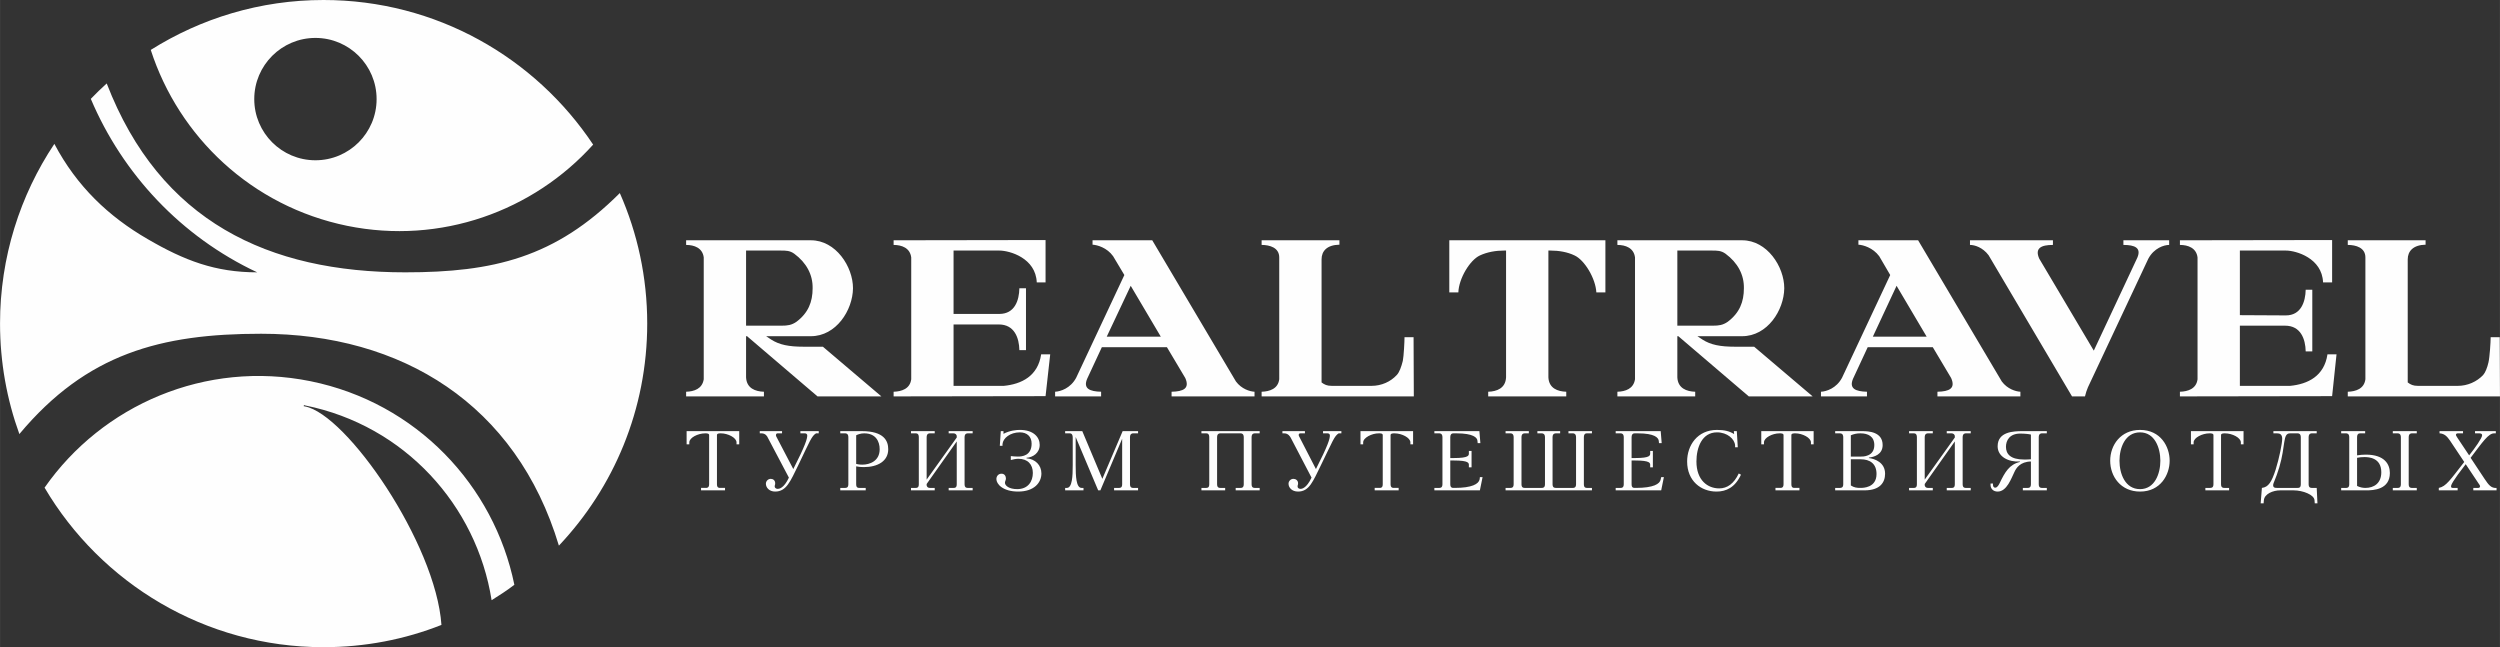
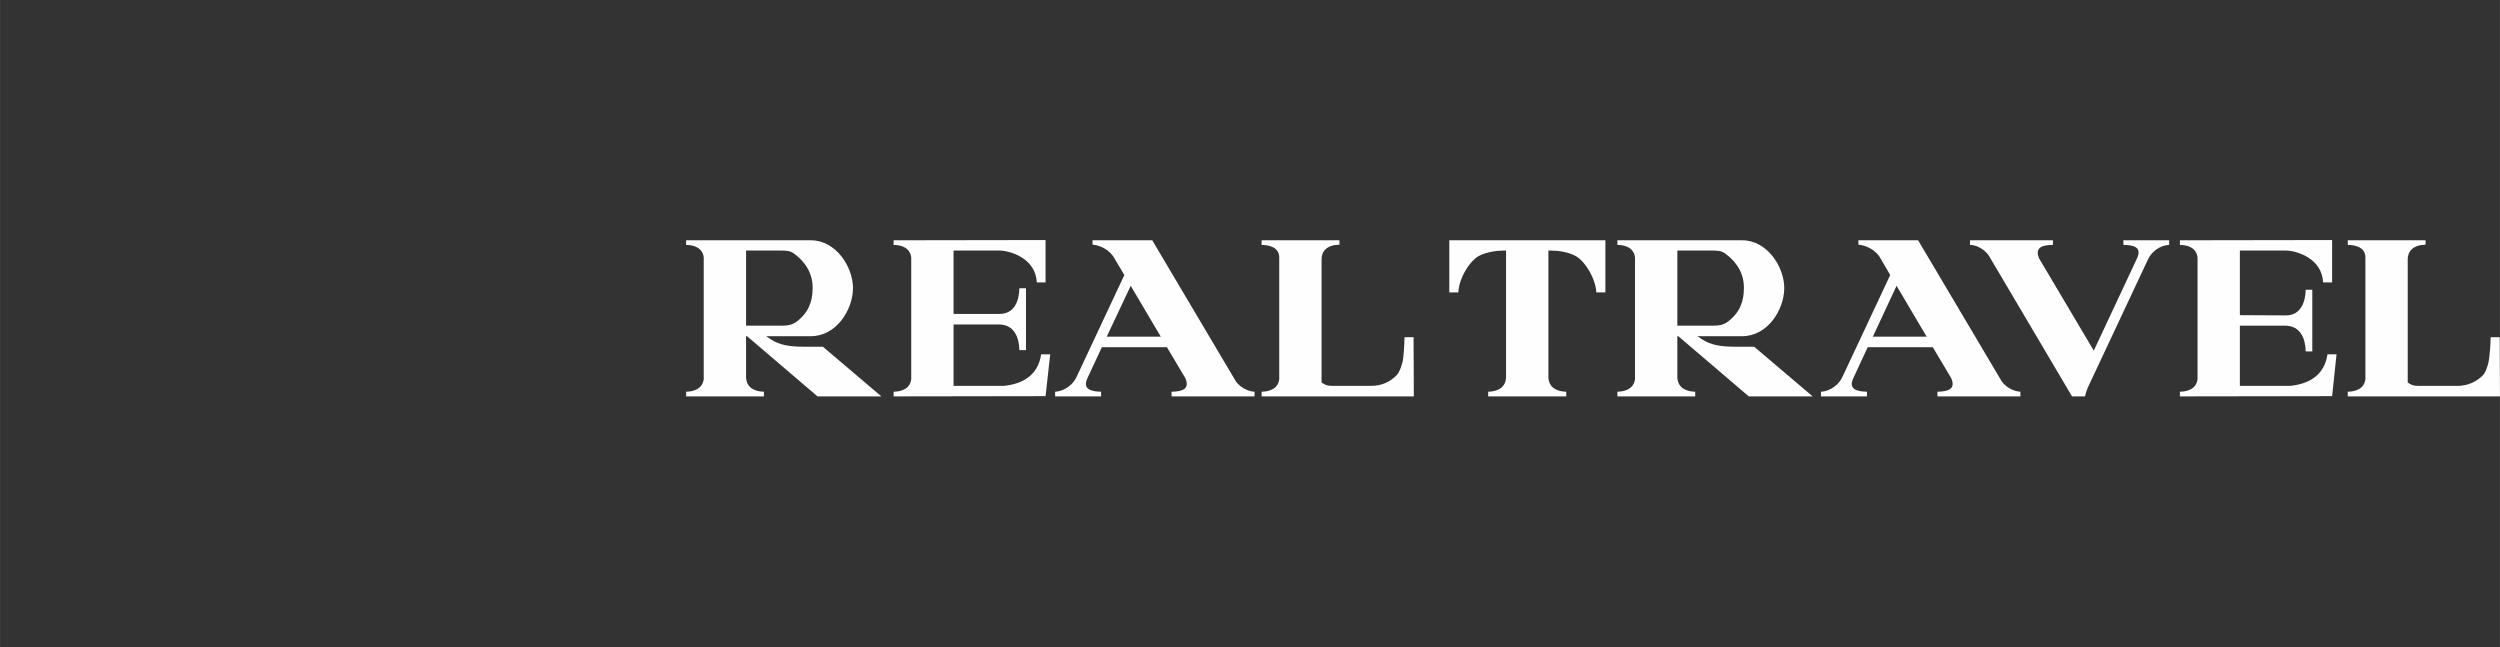
<svg xmlns="http://www.w3.org/2000/svg" xml:space="preserve" width="93.682mm" height="24.252mm" version="1.1" style="shape-rendering:geometricPrecision; text-rendering:geometricPrecision; image-rendering:optimizeQuality; fill-rule:evenodd; clip-rule:evenodd" viewBox="0 0 10217 2645">
  <rect x="0" y="0" width="10217" height="2645" fill="#333333" stroke="none" />
  <defs>
    <style type="text/css">
   
    .fil0 {fill:#FEFEFE}
   
  </style>
  </defs>
  <g id="Слой_x0020_1">
-     <path class="fil0" d="M1322 0c460,0 865,235 1102,591 -244,271 -622,410 -1005,332 -391,-80 -688,-364 -803,-719 205,-129 447,-204 706,-204zm1211 789c72,163 112,344 112,533 0,352 -137,671 -361,908 -174,-579 -643,-866 -1217,-866 -410,0 -713,81 -988,410 -51,-141 -79,-293 -79,-452 0,-271 82,-524 222,-734 92,174 222,297 381,389 151,88 277,136 448,136 -311,-146 -550,-402 -680,-709 21,-22 43,-43 65,-63 218,565 662,772 1220,772 360,0 613,-60 877,-324zm-431 1601c-30,23 -61,43 -93,63 -61,-387 -355,-714 -762,-796 -1,-1 -3,-1 -5,-1l-1 4 5 1c171,32 535,560 558,893 -149,59 -312,91 -482,91 -485,0 -910,-262 -1140,-652 236,-338 658,-522 1087,-435 433,88 750,426 833,832zm-813 -2235c138,0 250,112 250,250 0,138 -112,250 -250,250 -138,0 -250,-112 -250,-250 0,-138 112,-250 250,-250z" />
    <path class="fil0" d="M9913 982l0 18c-50,1 -73,26 -73,60l0 503c12,9 22,14 42,14l162 0c41,0 78,-17 104,-44 9,-10 17,-30 22,-52 5,-21 9,-84 9,-103l37 0 1 242 -622 0 0 -19c33,-1 67,-12 72,-51l0 -498c0,-40 -39,-51 -72,-51l0 -19 318 0zm-382 -1l0 173 -37 0c-4,-99 -110,-130 -152,-130l-188 0 0 264 188 1c62,0 80,-56 81,-105l27 0 0 252 -27 0c-1,-50 -20,-105 -84,-105l-185 0 0 246 205 0c73,-7 140,-40 153,-129l37 0 -18 171 -622 1 0 -19c33,-1 67,-12 72,-51l0 -498c-5,-39 -39,-51 -72,-51l0 -19 622 -1zm-1010 639l-53 0 -341 -577c-24,-32 -57,-42 -76,-42l0 -19 40 0 199 0 100 0 0 19c-48,0 -75,13 -56,56l223 376 178 -380c17,-40 -10,-52 -57,-52l0 -19 91 0 47 0 0 0 49 0 0 19c-21,0 -62,13 -85,56l-247 526c-5,12 -9,24 -12,37zm-682 -638l342 577c23,31 57,41 76,42l0 19 -339 0 0 -19c48,-1 75,-13 56,-56l-75 -126 -266 0 -60 129c-17,40 10,52 57,53l0 19 -188 0 0 -19c22,-1 63,-14 86,-57l197 -420 -45 -77c-26,-35 -66,-46 -85,-47l0 -18 244 0zm35 394l-123 -208 -97 208 220 0zm-2400 -394l0 18c-51,1 -73,26 -73,60l0 503c12,9 22,14 42,14l162 0c41,0 78,-17 103,-44 11,-11 19,-34 25,-58 4,-19 7,-80 7,-97l37 0 1 242 -622 0 0 -19c33,-1 67,-12 72,-51l0 -498c0,-40 -39,-51 -72,-51l0 -19 318 0zm-765 0l342 577c23,31 57,41 76,42l0 19 -339 0 0 -19c48,-1 75,-13 56,-56l-75 -126 -266 0 -60 129c-17,40 10,52 57,53l0 19 -188 0 0 -19c22,-1 63,-14 86,-57l197 -420 -46 -77c-25,-35 -65,-46 -84,-47l0 -18 244 0zm35 394l-123 -208 -98 208 221 0zm-471 -395l0 173 -36 0c-4,-99 -110,-130 -153,-130l-187 0 0 259 187 0c63,0 81,-55 82,-105l27 0 0 253 -27 0c-1,-50 -20,-105 -84,-105l-185 0 0 251 205 0c73,-7 140,-40 153,-129l37 0 -19 171 -621 1 0 -19c33,-1 67,-12 72,-51l0 -498c-5,-39 -39,-51 -72,-51l0 -19 621 -1zm-959 1c102,0 172,108 172,196 -1,90 -69,196 -172,196l-183 0 21 14c33,21 71,29 133,29l78 0 239 203 -261 0 -288 -246 -4 0 0 168c2,45 38,58 73,59l0 19 -318 0 0 -19c33,-1 66,-12 72,-51l0 -498c-5,-39 -39,-51 -72,-51l0 -19 510 0zm-124 42l-141 0 0 307 145 0c24,0 41,-2 61,-16 48,-36 66,-81 66,-137 1,-55 -25,-104 -75,-141 -18,-13 -34,-13 -56,-13zm3930 -42c102,0 172,108 172,196 -1,90 -69,196 -172,196l-183 0 21 14c33,21 71,29 133,29l78 0 239 203 -261 0 -288 -246 -4 0 0 168c2,45 38,58 73,59l0 19 -318 0 0 -19c33,-1 66,-12 72,-51l0 -498c-5,-39 -39,-51 -72,-51l0 -19 510 0zm-124 42l-141 0 0 307 145 0c24,0 41,-2 61,-16 48,-36 66,-81 66,-137 1,-55 -25,-104 -75,-141 -18,-13 -34,-13 -56,-13zm-435 -42l0 213 -37 0c-3,-57 -48,-132 -89,-151 -29,-14 -64,-20 -99,-20l-8 0 0 518c2,45 38,58 73,59l0 19 -319 0 0 -19c35,-1 71,-14 73,-59l0 -518 -8 0c-34,0 -69,6 -99,20 -41,19 -86,94 -88,151l-37 0 0 -213 638 0z" />
-     <path class="fil0" d="M2806 1762l0 54 11 0 0 -8c0,-19 35,-37 65,-37 5,0 16,0 16,7l0 201c0,15 -9,15 -13,15l-20 0 0 10 98 0 0 -10 -20 0c-5,0 -13,0 -13,-15l0 -201c0,-7 10,-7 16,-7 29,0 64,18 64,37l0 8 11 0 0 -54 -215 0zm299 0l0 9 7 0c17,0 24,13 26,18l86 163c-21,45 -41,46 -46,46 -8,0 -12,-6 -12,-9 0,-8 2,-6 2,-14 0,-12 -9,-18 -18,-18 -11,0 -20,9 -20,20 0,15 13,32 38,32 46,0 62,-42 94,-107 48,-100 55,-120 73,-131l11 0 0 -9 -75 0 0 9 18 0c3,0 10,1 10,9 0,13 -7,39 -57,137l-70 -134c-2,-5 -1,-12 6,-12l18 0 0 -9 -91 0zm329 0l0 9 20 0c4,0 13,1 13,16l0 192c0,15 -9,15 -13,15l-20 0 0 10 104 0 0 -10 -26 0c-5,0 -13,0 -13,-15l0 -73c10,2 20,3 31,3 58,0 100,-25 100,-73 0,-34 -17,-74 -108,-74l-88 0zm65 17c8,-4 19,-8 33,-8 47,0 63,33 63,65 0,48 -40,63 -71,63 -12,0 -21,-2 -25,-3l0 -117zm224 -17l0 9 19 0c5,0 13,1 13,16l0 192c0,15 -8,15 -13,15l-19 0 0 10 97 0 0 -10 -20 0c-11,0 -13,-9 -13,-11l0 -5 123 -174 0 175c0,15 -8,15 -13,15l-20 0 0 10 98 0 0 -10 -20 0c-4,0 -13,0 -13,-15l0 -192c0,-15 9,-16 13,-16l20 0 0 -9 -98 0 0 9 20 0c6,0 13,4 13,12l0 5 -123 172 0 -173c0,-15 9,-16 13,-16l20 0 0 -9 -97 0zm408 118c11,-3 22,-5 31,-5 38,0 59,23 59,58 0,34 -19,66 -64,66 -33,0 -50,-14 -50,-26 0,-6 4,-11 4,-17 0,-8 -4,-20 -18,-20 -13,0 -21,10 -21,22 0,20 26,51 89,51 66,0 95,-37 95,-74 0,-34 -25,-59 -61,-62l0 -2c27,-2 54,-20 54,-53 0,-31 -25,-61 -81,-61 -13,0 -41,2 -67,16l0 -11 -11 0 -4 60 11 0 0 -7c2,-24 31,-48 71,-48 29,0 48,17 48,46 0,50 -40,53 -56,53 -11,0 -19,-1 -29,-2l0 16zm222 -118l0 9 18 0c5,0 13,1 13,18l0 112c0,45 -2,93 -24,93l-7 0 0 10 75 0 0 -10 -8 0c-22,0 -24,-48 -24,-93l0 -115 92 218 9 0 89 -211 0 186c0,15 -8,15 -13,15l-20 0 0 10 98 0 0 -10 -20 0c-4,0 -13,0 -13,-15l0 -192c0,-15 9,-16 13,-16l20 0 0 -9 -63 0 -83 195 -82 -195 -70 0zm557 0l0 9 19 0c5,0 13,1 13,16l0 192c0,15 -8,15 -13,15l-19 0 0 10 97 0 0 -10 -20 0c-4,0 -13,0 -13,-15l0 -192c0,-15 9,-16 13,-16l83 0c4,0 13,1 13,16l0 192c0,15 -9,15 -13,15l-20 0 0 10 98 0 0 -10 -20 0c-4,0 -13,0 -13,-15l0 -192c0,-15 9,-16 13,-16l20 0 0 -9 -238 0zm331 0l0 9 7 0c17,0 24,13 27,18l85 163c-21,45 -41,46 -45,46 -9,0 -12,-6 -12,-9 0,-8 2,-6 2,-14 0,-12 -10,-18 -19,-18 -11,0 -20,9 -20,20 0,15 13,32 39,32 46,0 61,-42 93,-107 49,-100 55,-120 73,-131l11 0 0 -9 -75 0 0 9 18 0c3,0 10,1 10,9 0,13 -7,39 -57,137l-69 -134c-3,-5 -2,-12 6,-12l18 0 0 -9 -92 0zm319 0l0 54 11 0 0 -8c0,-19 35,-37 64,-37 6,0 16,0 16,7l0 201c0,15 -8,15 -13,15l-20 0 0 10 98 0 0 -10 -20 0c-4,0 -13,0 -13,-15l0 -201c0,-7 11,-7 16,-7 30,0 65,18 65,37l0 8 11 0 0 -54 -215 0zm302 0l0 9 20 0c4,0 13,1 13,16l0 192c0,15 -9,15 -13,15l-20 0 0 10 186 0 11 -54 -11 0 -1 9c-4,19 -31,35 -102,35l-5 0c-4,0 -13,0 -13,-15l0 -97 15 0c62,0 61,11 61,19l0 9 11 0 0 -67 -11 0 0 9c0,9 1,20 -61,20l-15 0 0 -85c0,-9 3,-16 13,-16l12 0c70,0 85,18 86,30l1 10 11 0 -4 -49 -184 0zm291 0l0 9 20 0c4,0 13,1 13,16l0 192c0,15 -9,15 -13,15l-20 0 0 10 353 0 0 -10 -20 0c-5,0 -13,0 -13,-15l0 -192c0,-15 8,-16 13,-16l20 0 0 -9 -96 0 0 9 18 0c4,0 13,1 13,16l0 192c0,15 -9,15 -13,15l-69 0c-5,0 -14,0 -14,-15l0 -192c0,-15 9,-16 14,-16l17 0 0 -9 -93 0 0 9 17 0c5,0 14,1 14,16l0 192c0,15 -9,15 -14,15l-69 0c-4,0 -13,0 -13,-15l0 -192c0,-15 9,-16 13,-16l17 0 0 -9 -95 0zm450 0l0 9 20 0c4,0 13,1 13,16l0 192c0,15 -9,15 -13,15l-20 0 0 10 186 0 11 -54 -11 0 -2 9c-3,19 -30,35 -101,35l-5 0c-5,0 -13,0 -13,-15l0 -97 15 0c62,0 61,11 61,19l0 9 11 0 0 -67 -11 0 0 9c0,9 1,20 -61,20l-15 0 0 -85c0,-9 3,-16 13,-16l12 0c70,0 84,18 86,30l1 10 11 0 -4 -49 -184 0zm483 0l1 12c-19,-12 -40,-17 -70,-17 -80,0 -122,63 -122,129 0,80 57,123 120,123 40,0 76,-17 100,-69l-9 -5c-20,42 -47,61 -80,61 -47,0 -93,-33 -93,-110 0,-56 22,-119 84,-119 42,0 72,27 74,53l0 8 11 0 -4 -66 -12 0zm112 0l0 54 11 0 0 -8c0,-19 34,-37 64,-37 5,0 16,0 16,7l0 201c0,15 -9,15 -13,15l-20 0 0 10 98 0 0 -10 -20 0c-5,0 -13,0 -13,-15l0 -201c0,-7 11,-7 16,-7 29,0 64,18 64,37l0 8 11 0 0 -54 -214 0zm302 242l120 0c63,0 84,-32 84,-68 0,-46 -42,-61 -66,-64l0 -2c20,-2 56,-12 56,-51 0,-54 -57,-57 -83,-57l-111 0 0 9 19 0c13,0 14,10 14,16l0 192c0,15 -9,15 -14,15l-19 0 0 10zm64 -138l0 -87c12,-5 23,-8 39,-8 32,0 57,13 57,48 0,48 -48,47 -55,47l-41 0zm0 11l40 0c38,0 65,18 65,60 0,57 -55,57 -66,57 -14,0 -25,-1 -39,-10l0 -107zm238 -115l0 9 19 0c5,0 13,1 13,16l0 192c0,15 -8,15 -13,15l-19 0 0 10 97 0 0 -10 -20 0c-11,0 -13,-9 -13,-11l0 -5 123 -174 0 175c0,15 -8,15 -13,15l-20 0 0 10 98 0 0 -10 -20 0c-4,0 -13,0 -13,-15l0 -192c0,-15 9,-16 13,-16l20 0 0 -9 -98 0 0 9 20 0c6,0 13,4 13,12l0 5 -123 172 0 -173c0,-15 9,-16 13,-16l20 0 0 -9 -97 0zm498 217c0,15 -9,15 -13,15l-20 0 0 10 98 0 0 -10 -20 0c-4,0 -13,0 -13,-15l0 -192c0,-15 9,-16 13,-16l20 0 0 -9 -99 0c-37,0 -102,2 -102,62 0,43 45,65 91,62l0 2c-43,10 -61,41 -83,87 -3,6 -9,18 -18,18 -8,0 -10,-9 -9,-17l-10 0 0 6c0,15 11,27 29,27 38,0 56,-55 69,-81 7,-15 23,-41 67,-42l0 93zm0 -102c-10,1 -18,1 -28,1 -56,0 -74,-23 -74,-52 0,-26 15,-54 58,-54 20,0 36,2 44,4l0 101zm324 6c0,64 43,126 122,126 84,0 121,-69 121,-126 0,-58 -37,-126 -121,-126 -79,0 -122,62 -122,126zm38 0c0,-53 23,-116 84,-116 60,0 83,63 83,116 0,53 -23,116 -83,116 -61,0 -84,-63 -84,-116zm292 -121l0 54 11 0 0 -8c0,-19 35,-37 65,-37 5,0 16,0 16,7l0 201c0,15 -9,15 -14,15l-19 0 0 10 97 0 0 -10 -19 0c-5,0 -14,0 -14,-15l0 -201c0,-7 11,-7 16,-7 30,0 65,18 65,37l0 8 11 0 0 -54 -215 0zm337 0l0 9 15 0c10,0 21,3 21,22 0,19 -12,79 -27,127 -16,49 -29,71 -56,74l-5 63 12 0 1 -12c2,-27 38,-41 67,-41l54 0c39,0 84,18 86,40l1 13 11 0 -3 -63 -20 0c-4,0 -13,0 -13,-15l0 -192c0,-15 9,-16 13,-16l20 0 0 -9 -177 0zm15 232c-7,0 -16,0 -16,-11 0,-10 10,-23 25,-73 27,-91 13,-139 44,-139l31 0c4,0 13,1 13,16l0 192c0,15 -8,15 -13,15l-84 0zm327 -207c0,-15 8,-16 13,-16l20 0 0 -9 -98 0 0 9 20 0c4,0 13,1 13,16l0 192c0,15 -9,15 -13,15l-20 0 0 10 103 0c29,0 96,-3 96,-71 0,-35 -21,-75 -98,-75 -12,0 -24,1 -36,3l0 -74zm0 84c9,-2 19,-3 30,-3 17,0 69,2 69,62 0,46 -31,64 -65,64 -10,0 -22,-2 -34,-8l0 -115zm179 108c0,15 -9,15 -13,15l-20 0 0 10 98 0 0 -10 -20 0c-4,0 -13,0 -13,-15l0 -192c0,-15 9,-16 13,-16l20 0 0 -9 -98 0 0 9 20 0c4,0 13,1 13,16l0 192zm158 -217l0 9c19,1 30,11 43,30l58 87c-58,74 -74,100 -104,106l0 10 77 0 0 -10 -19 0c-3,0 -8,0 -8,-6 0,-6 5,-20 60,-91l54 81c2,3 4,5 4,7 1,2 1,3 0,4 0,3 -3,5 -7,5l-20 0 0 10 95 0 0 -10c-22,2 -33,-13 -49,-37l-57 -86c50,-66 73,-100 96,-100l7 0 0 -9 -85 0 0 9 16 0c4,0 13,0 13,8 0,11 -29,52 -53,82l-48 -72c-3,-5 -6,-9 -6,-12 0,-2 2,-6 7,-6l22 0 0 -9 -96 0z" />
  </g>
</svg>